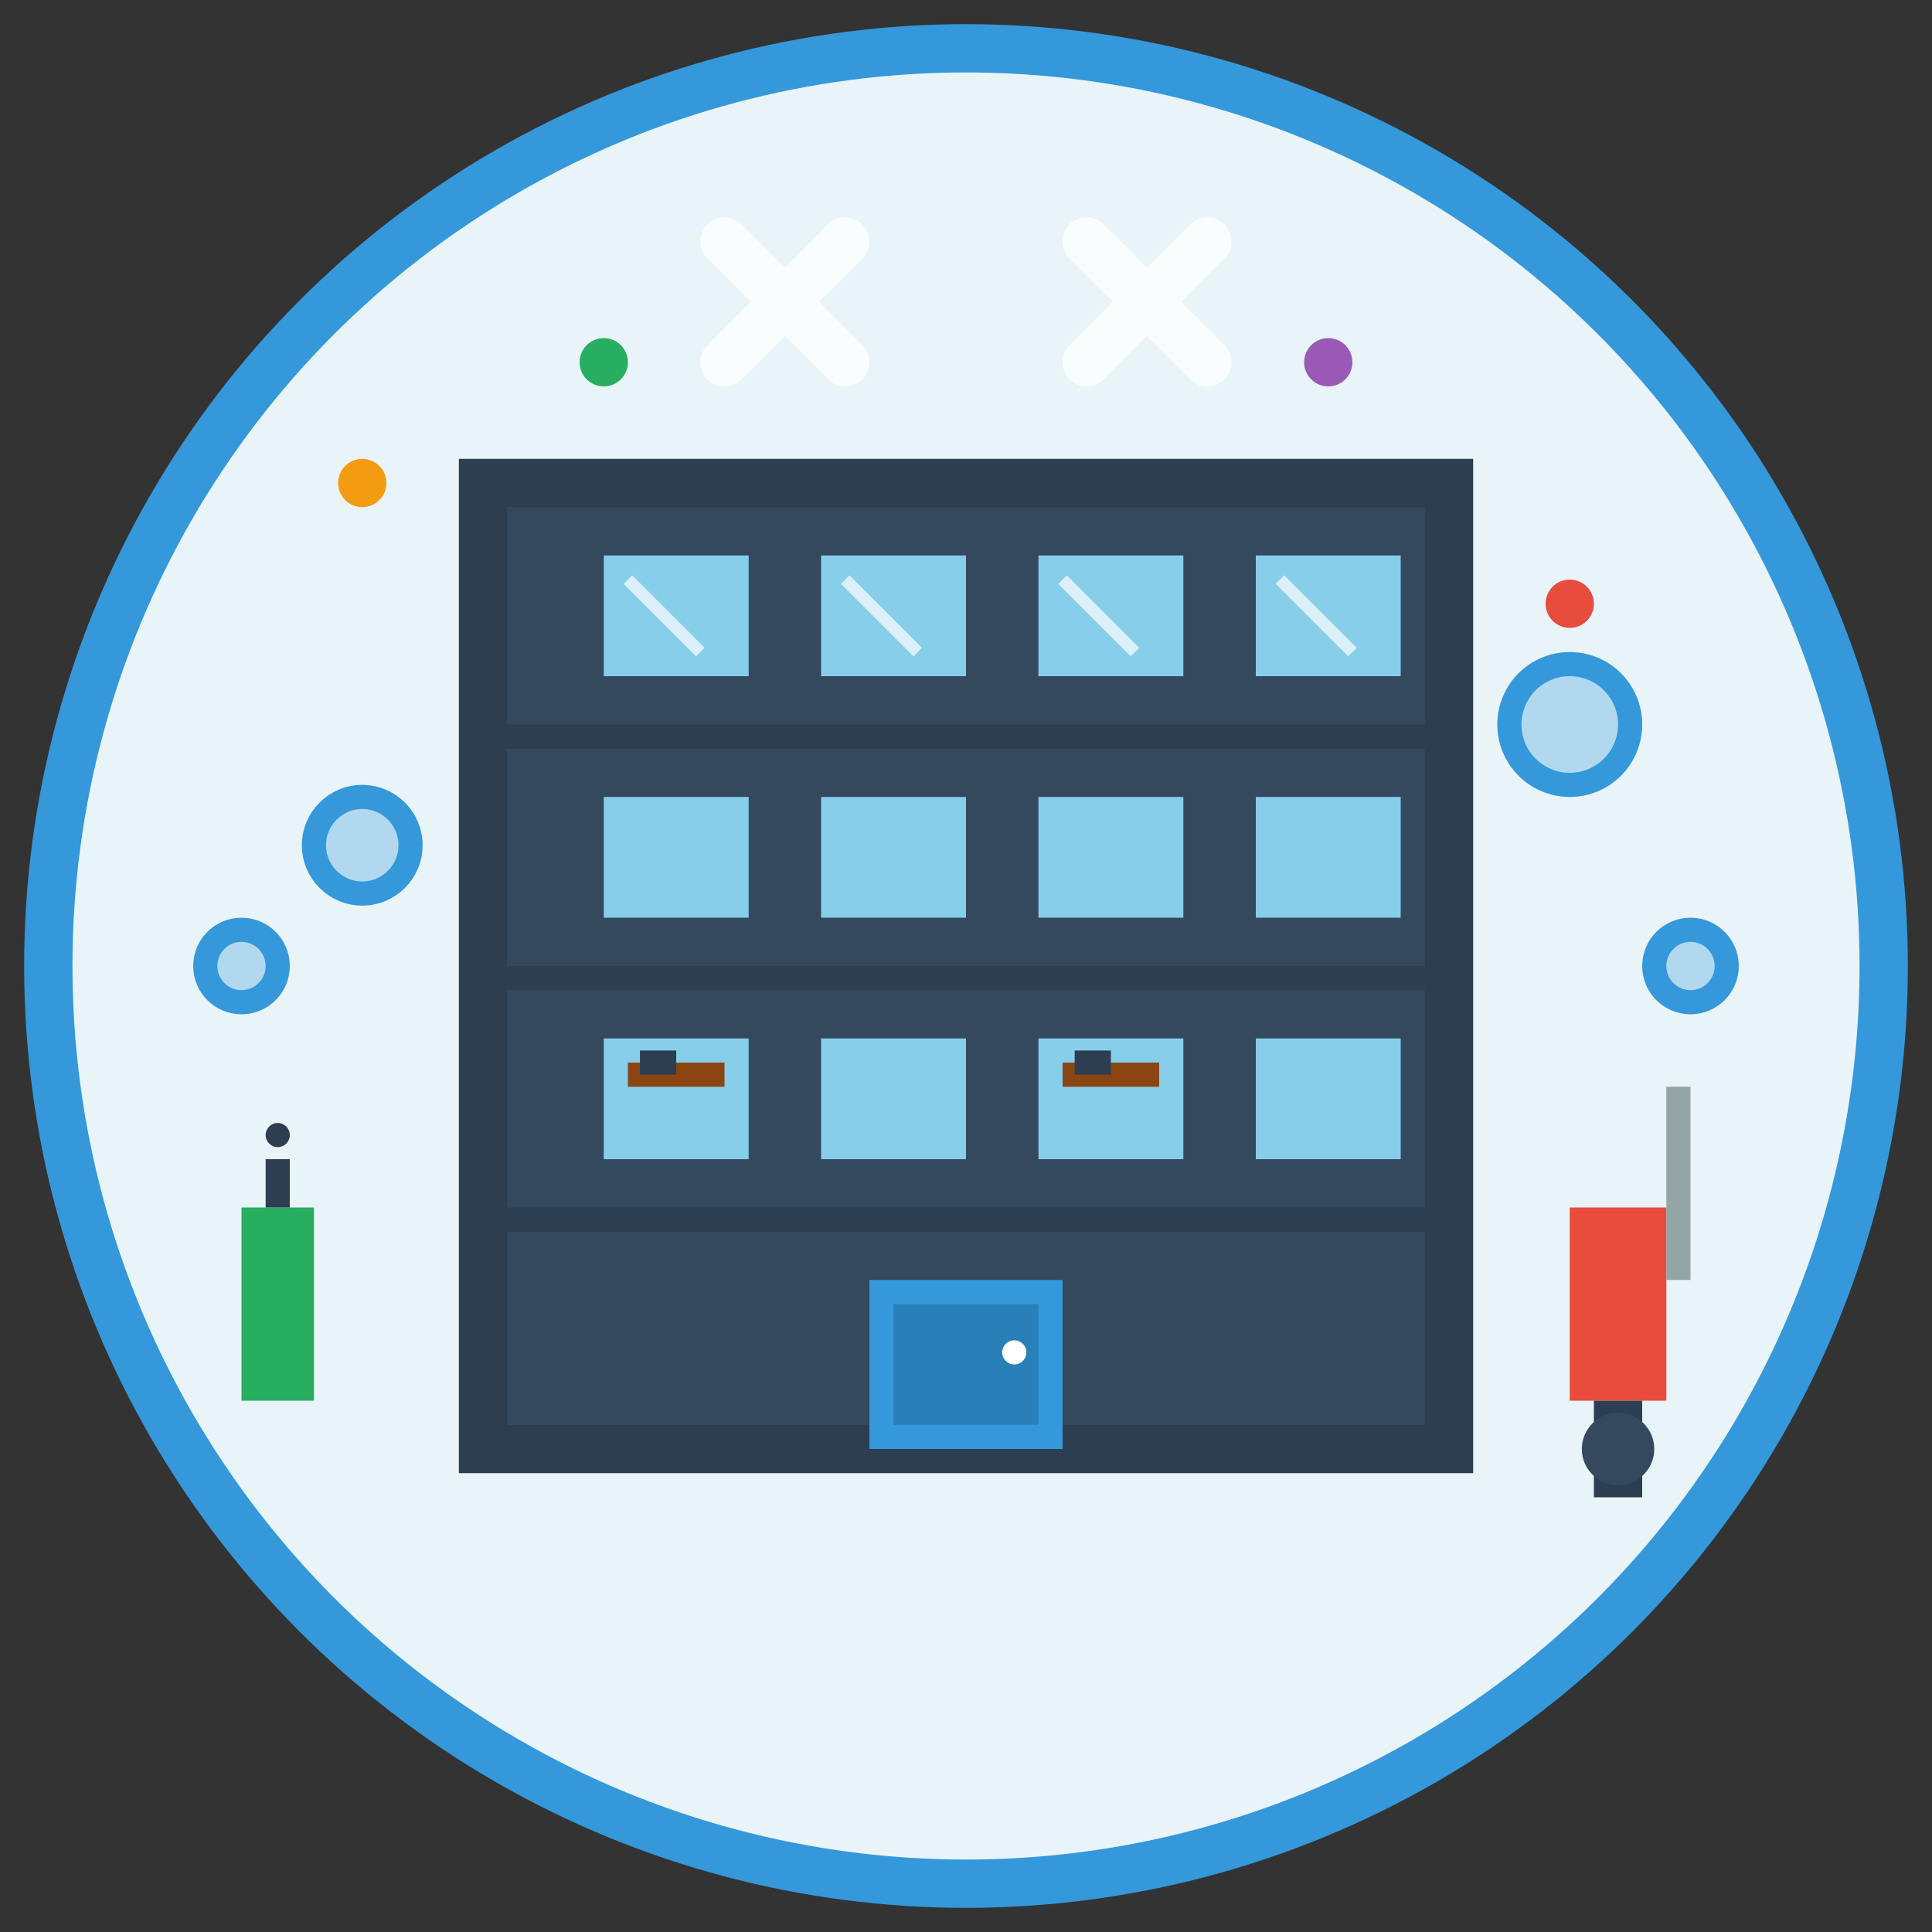
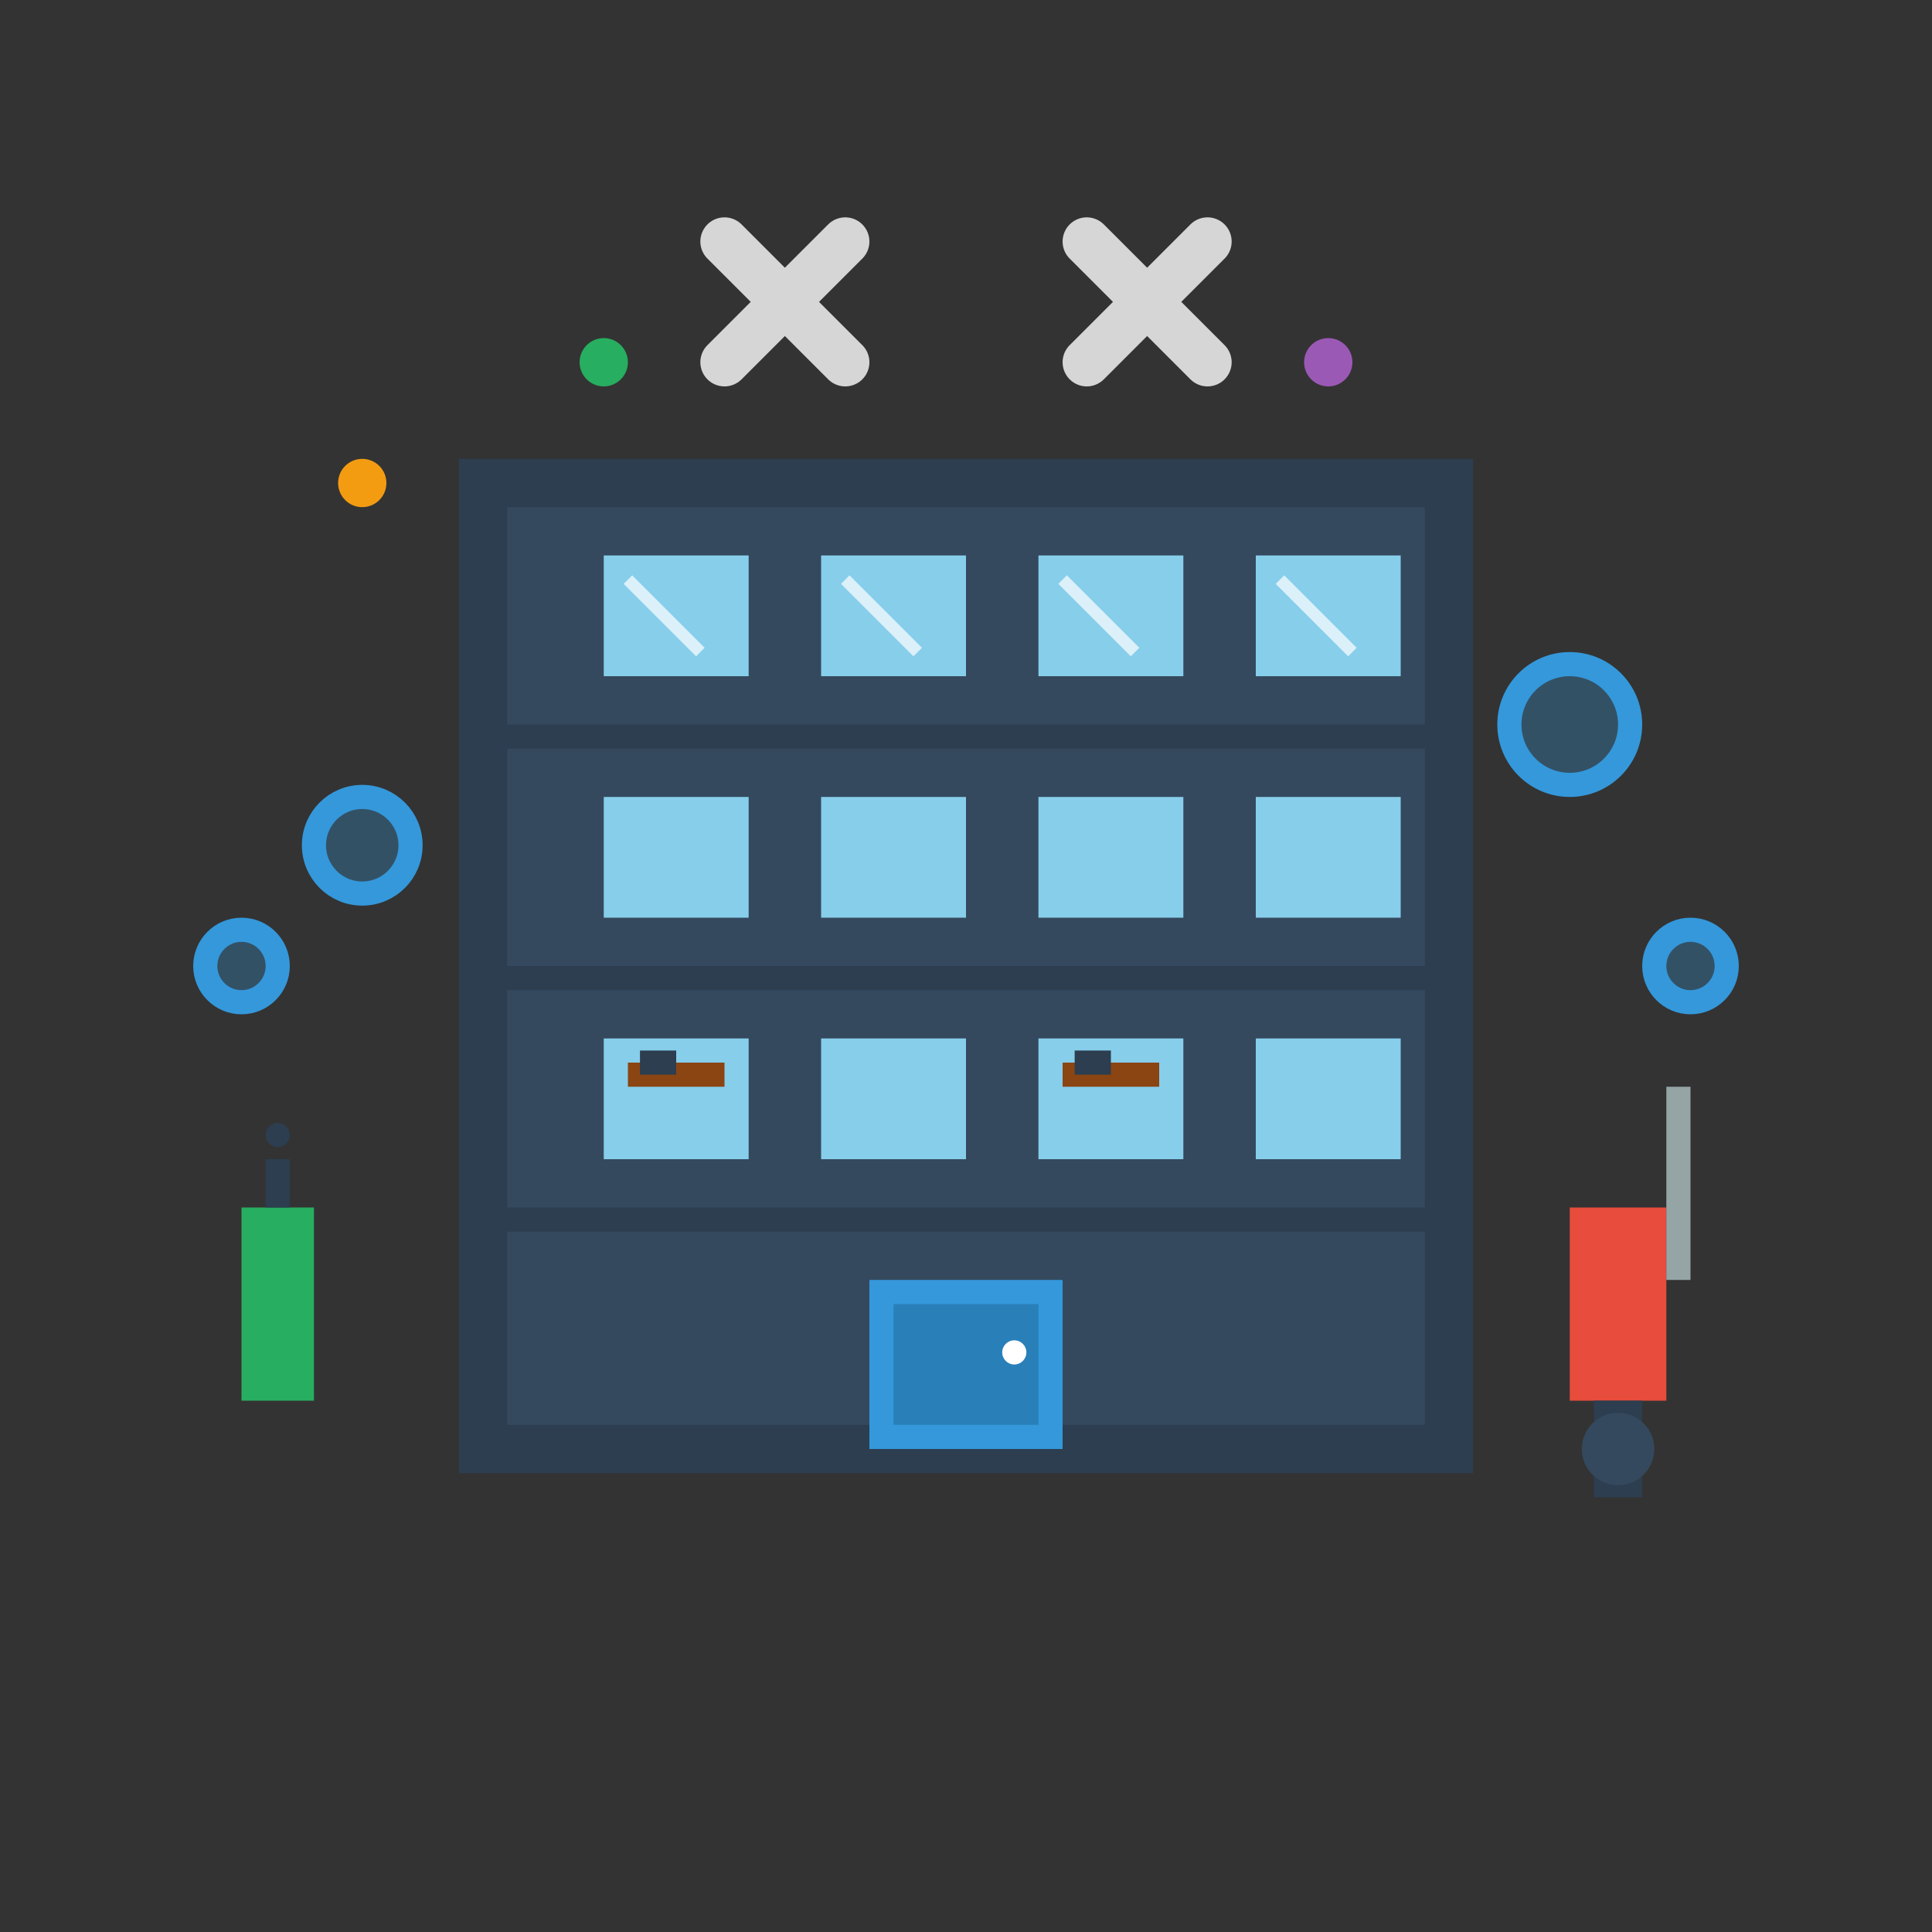
<svg xmlns="http://www.w3.org/2000/svg" width="80" height="80" viewBox="0 0 80 80" fill="none">
  <rect x="0" y="0" width="80" height="80" fill="#333333" stroke="none" />
-   <circle cx="40" cy="40" r="38" fill="#e8f4f8" stroke="#3498db" stroke-width="2" />
  <rect x="20" y="20" width="40" height="40" fill="#34495e" stroke="#2c3e50" stroke-width="2" />
  <rect x="20" y="30" width="40" height="1" fill="#2c3e50" />
  <rect x="20" y="40" width="40" height="1" fill="#2c3e50" />
  <rect x="20" y="50" width="40" height="1" fill="#2c3e50" />
  <rect x="25" y="23" width="6" height="5" fill="#87ceeb" />
  <rect x="34" y="23" width="6" height="5" fill="#87ceeb" />
  <rect x="43" y="23" width="6" height="5" fill="#87ceeb" />
  <rect x="52" y="23" width="6" height="5" fill="#87ceeb" />
  <rect x="25" y="33" width="6" height="5" fill="#87ceeb" />
  <rect x="34" y="33" width="6" height="5" fill="#87ceeb" />
  <rect x="43" y="33" width="6" height="5" fill="#87ceeb" />
  <rect x="52" y="33" width="6" height="5" fill="#87ceeb" />
  <rect x="25" y="43" width="6" height="5" fill="#87ceeb" />
  <rect x="34" y="43" width="6" height="5" fill="#87ceeb" />
  <rect x="43" y="43" width="6" height="5" fill="#87ceeb" />
  <rect x="52" y="43" width="6" height="5" fill="#87ceeb" />
  <rect x="36" y="53" width="8" height="7" fill="#3498db" />
  <rect x="37" y="54" width="6" height="5" fill="#2980b9" />
  <circle cx="42" cy="56" r="0.5" fill="white" />
  <rect x="26" y="44" width="4" height="1" fill="#8b4513" />
  <rect x="44" y="44" width="4" height="1" fill="#8b4513" />
  <rect x="26.5" y="43.5" width="1.5" height="1" fill="#2c3e50" />
  <rect x="44.5" y="43.5" width="1.5" height="1" fill="#2c3e50" />
  <rect x="65" y="50" width="4" height="8" fill="#e74c3c" />
  <rect x="66" y="58" width="2" height="4" fill="#2c3e50" />
  <circle cx="67" cy="60" r="1.5" fill="#34495e" />
  <rect x="69" y="45" width="1" height="8" fill="#95a5a6" />
  <rect x="10" y="50" width="3" height="8" fill="#27ae60" />
  <rect x="11" y="48" width="1" height="2" fill="#2c3e50" />
  <circle cx="11.5" cy="47" r="0.5" fill="#2c3e50" />
  <circle cx="15" cy="35" r="2" fill="rgba(52, 152, 219, 0.3)" stroke="#3498db" stroke-width="1" />
  <circle cx="65" cy="30" r="2.5" fill="rgba(52, 152, 219, 0.3)" stroke="#3498db" stroke-width="1" />
  <circle cx="10" cy="40" r="1.5" fill="rgba(52, 152, 219, 0.3)" stroke="#3498db" stroke-width="1" />
  <circle cx="70" cy="40" r="1.5" fill="rgba(52, 152, 219, 0.3)" stroke="#3498db" stroke-width="1" />
  <circle cx="15" cy="20" r="1" fill="#f39c12" />
-   <circle cx="65" cy="25" r="1" fill="#e74c3c" />
  <circle cx="25" cy="15" r="1" fill="#27ae60" />
  <circle cx="55" cy="15" r="1" fill="#9b59b6" />
  <path d="M26 24L29 27" stroke="white" stroke-width="0.5" opacity="0.7" />
  <path d="M35 24L38 27" stroke="white" stroke-width="0.5" opacity="0.7" />
  <path d="M44 24L47 27" stroke="white" stroke-width="0.5" opacity="0.7" />
  <path d="M53 24L56 27" stroke="white" stroke-width="0.5" opacity="0.7" />
  <path d="M30 10L35 15M35 10L30 15" stroke="white" stroke-width="2" stroke-linecap="round" opacity="0.8" />
  <path d="M45 10L50 15M50 10L45 15" stroke="white" stroke-width="2" stroke-linecap="round" opacity="0.8" />
</svg>